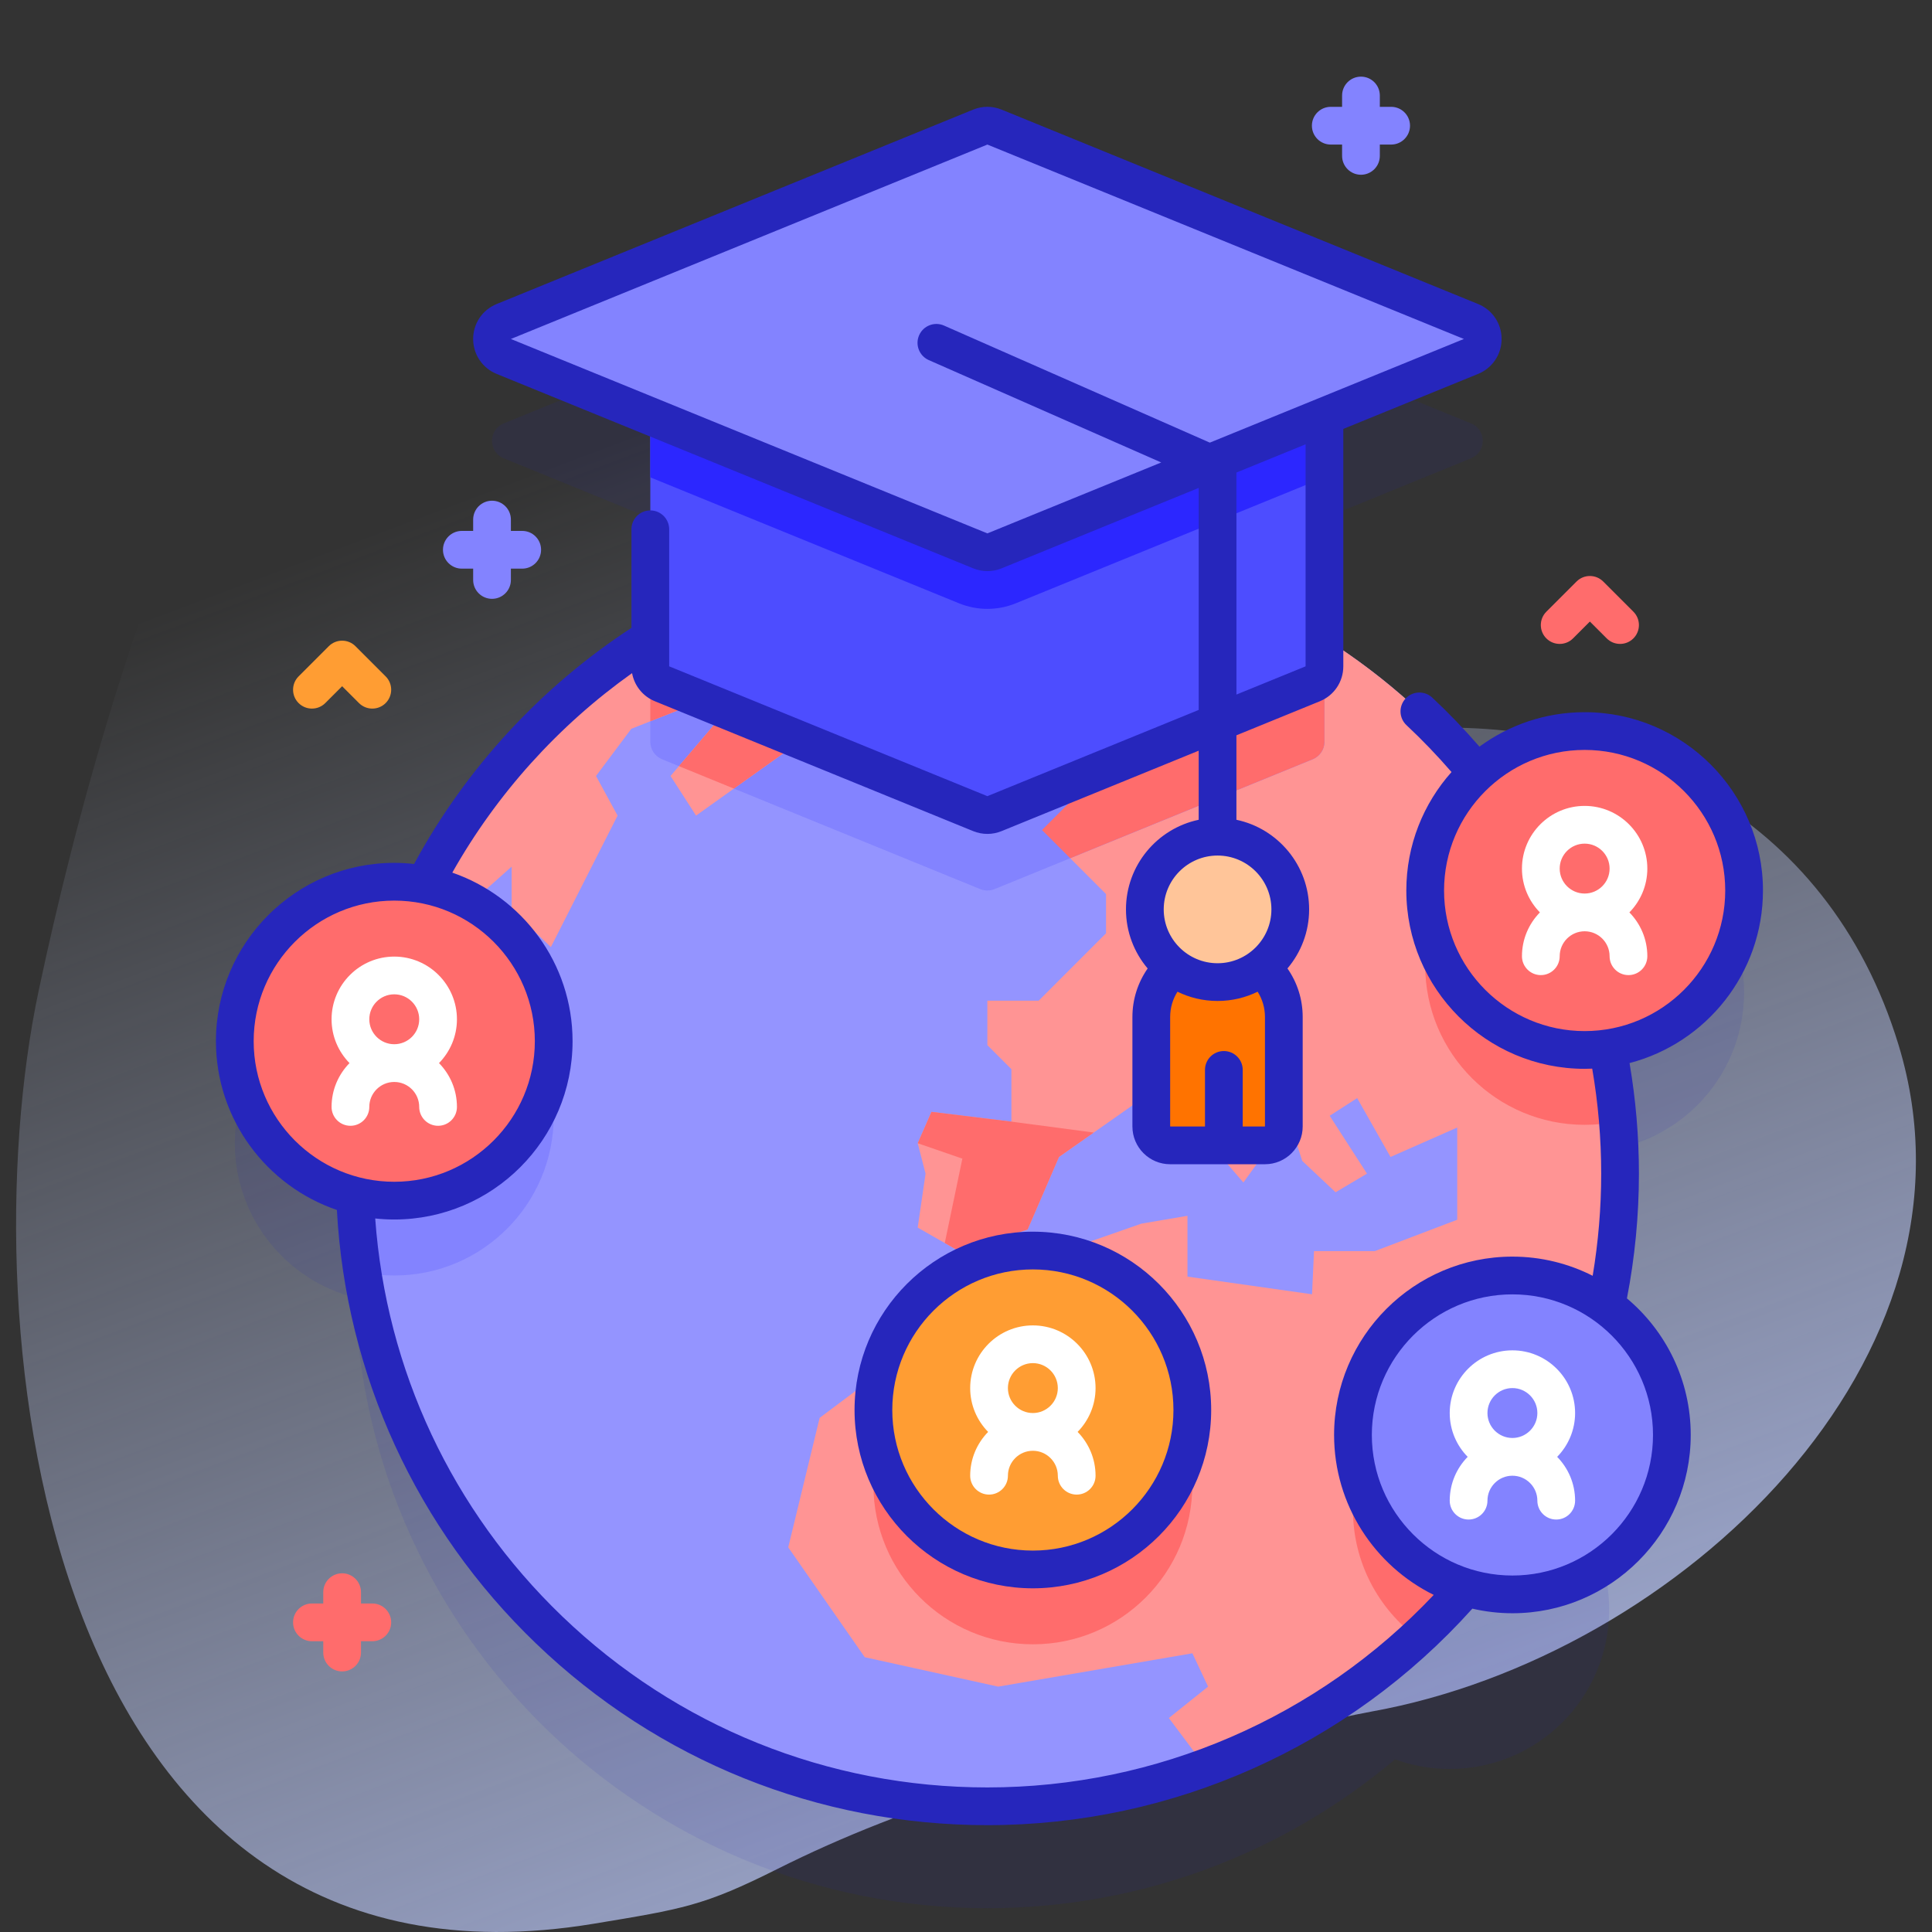
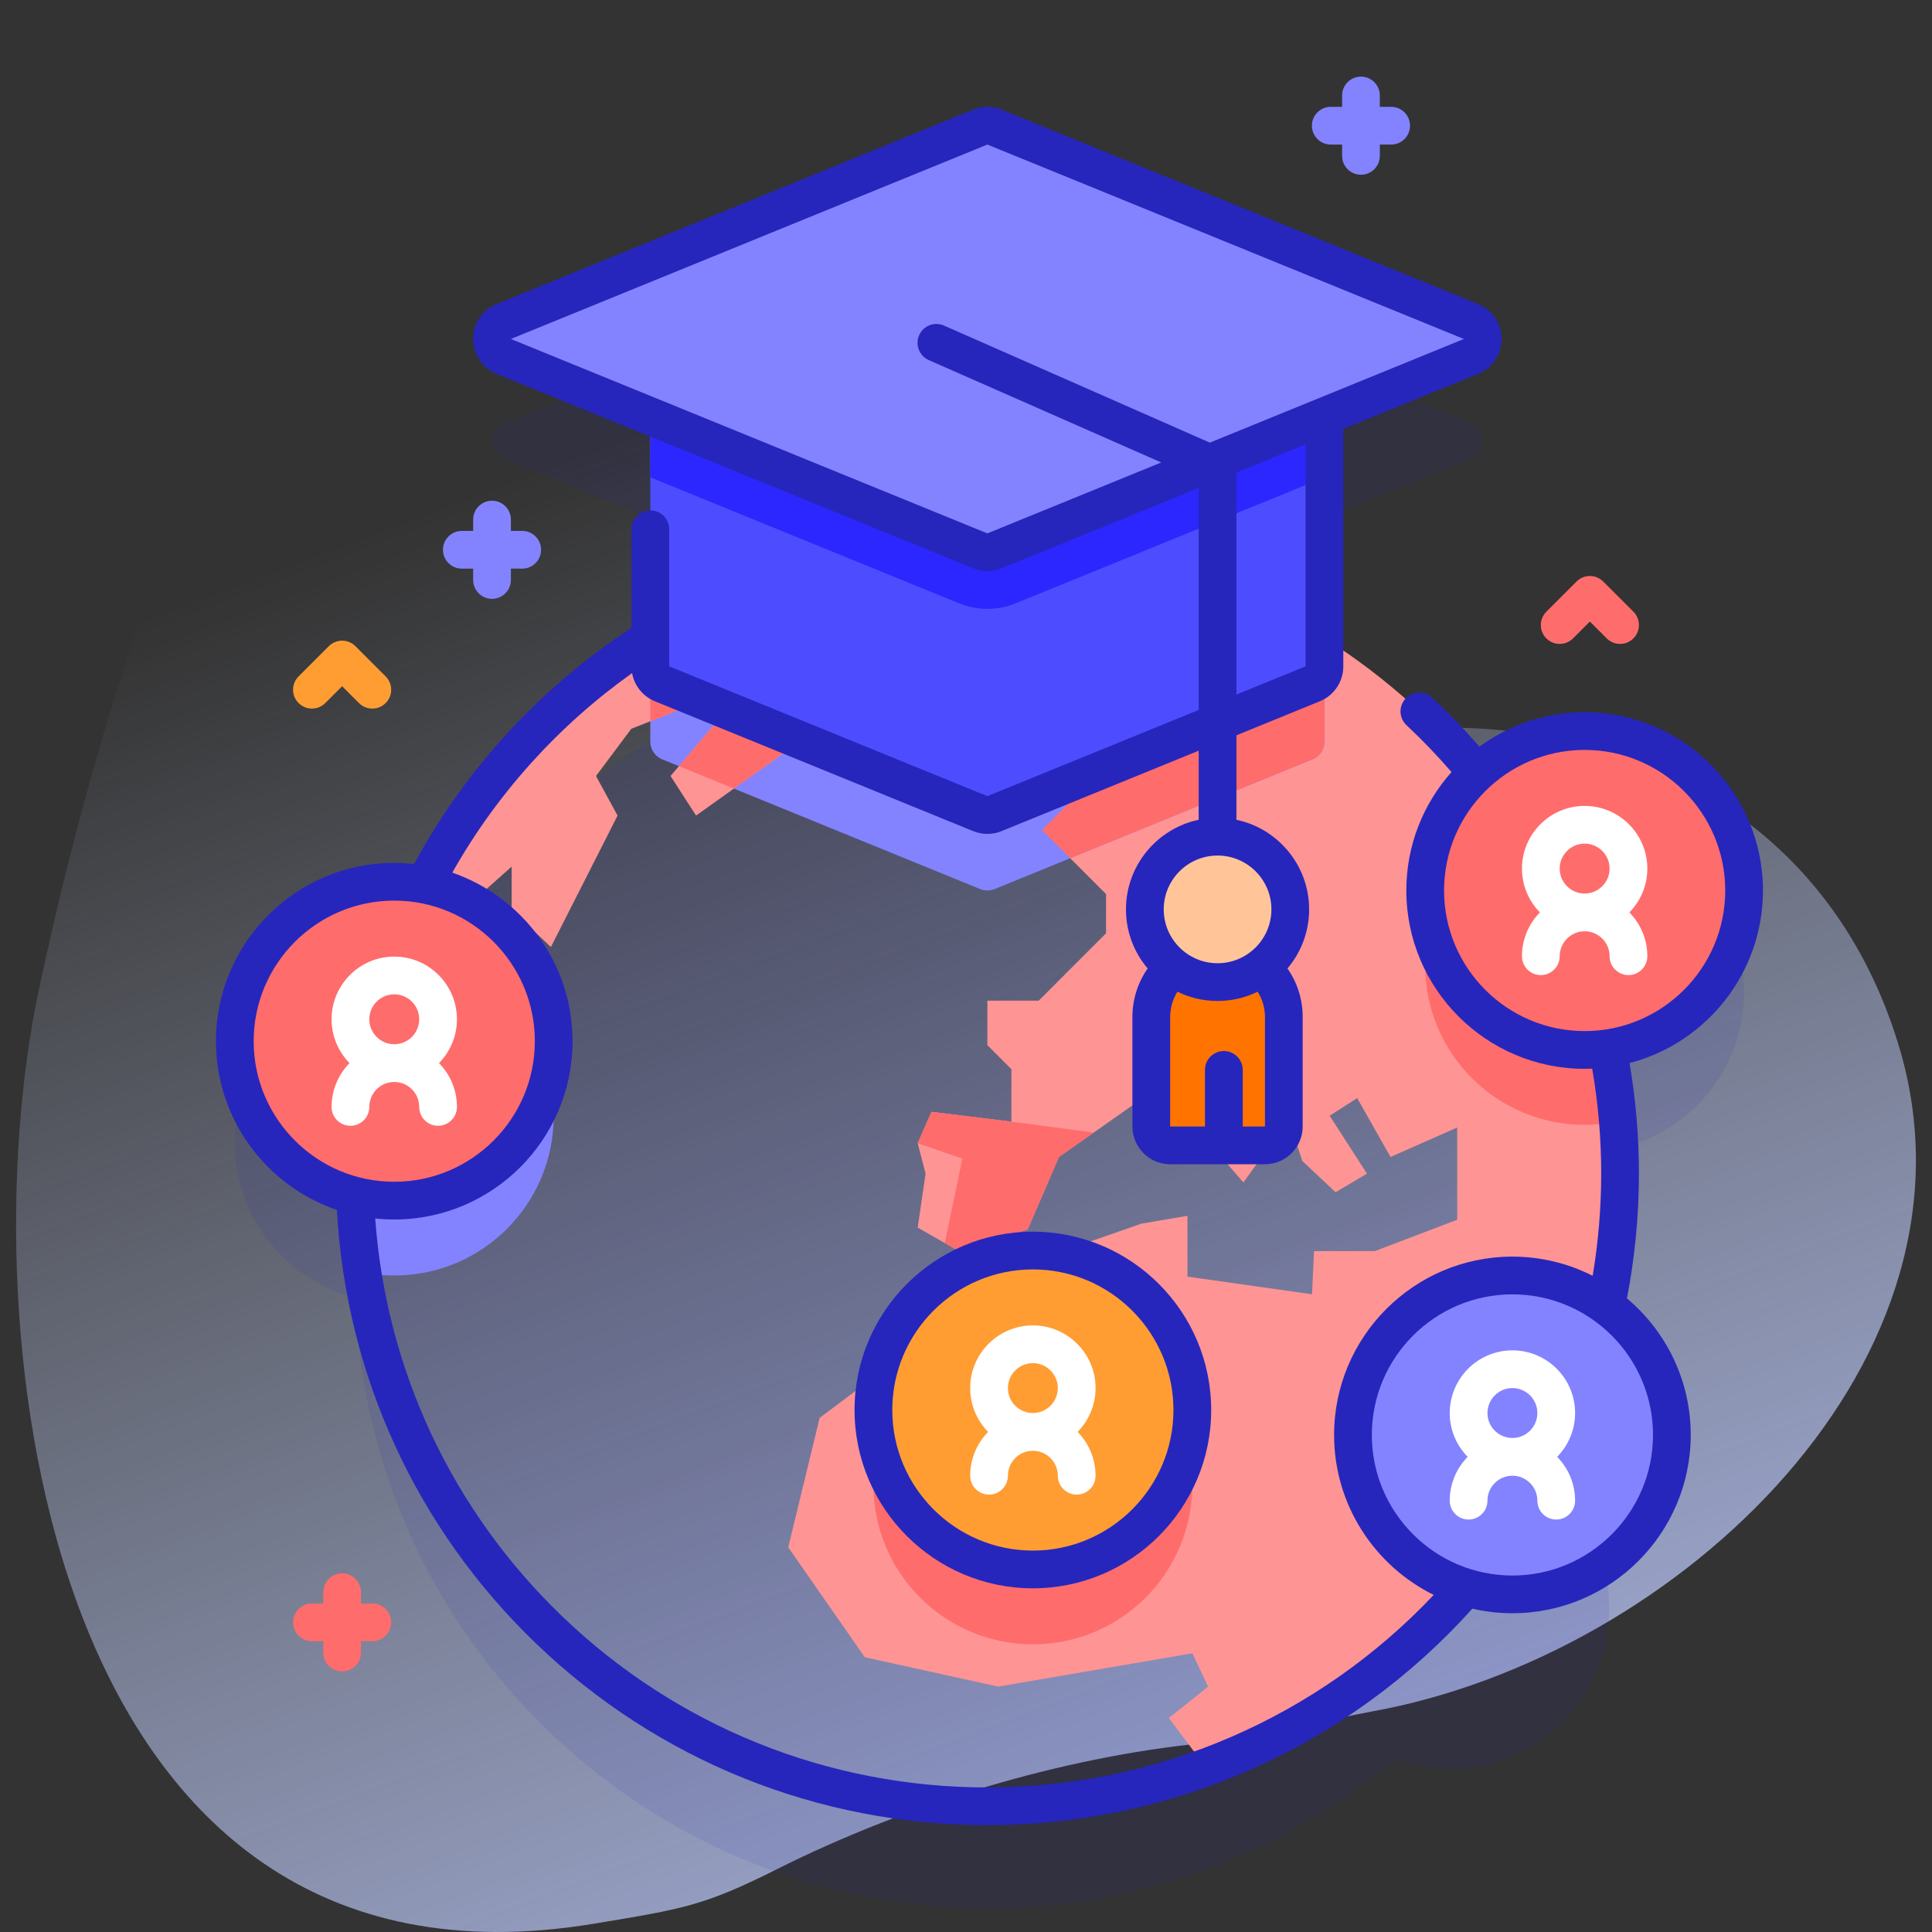
<svg xmlns="http://www.w3.org/2000/svg" id="Capa_1" enable-background="new 0 0 512 512" height="512" viewBox="0 0 512 512" width="512">
  <rect x="0" y="0" width="512" height="512" fill="#333333" stroke="none" />
  <linearGradient id="SVGID_1_" gradientTransform="matrix(0 -1 -1 0 494.4 -5322.99)" gradientUnits="userSpaceOnUse" x1="-5436.015" x2="-5940.544" y1="322.121" y2="131.932">
    <stop offset="0" stop-color="#d2deff" stop-opacity="0" />
    <stop offset="1" stop-color="#b7c5ff" />
  </linearGradient>
  <g>
    <g>
      <g>
        <path d="m180.252.001c-100.63.534-151.151 173.599-170.006 262.559-18.855 88.961.847 271.458 147.096 247.249 23.64-3.913 29.158-4.715 48.645-14.497 34.685-17.411 75.734-29.661 112.83-33.359 15.211-1.516 34.445-6.538 44.624-8.368 81.626-14.679 164.928-93.76 139.709-176.622-18.939-62.228-74.428-87.278-129.998-83.834-30.518 1.891-62.997-16.011-69.51-35.788-21.214-64.417-45.612-157.752-123.39-157.34z" fill="url(#SVGID_1_)" />
      </g>
      <g>
        <path d="m462.203 262.993c0-23.337-18.919-42.256-42.256-42.256-11.001 0-21.018 4.207-28.537 11.096-29.199-35.63-72.779-59.021-121.88-61.288l120.301-49.084c4.148-1.693 4.148-7.567 0-9.259l-126.275-51.521c-1.211-.494-2.567-.494-3.778 0l-126.275 51.521c-4.148 1.692-4.148 7.566 0 9.259l120.301 49.084c-61.664 2.847-114.623 39.006-141.317 90.891-2.593-.498-5.268-.768-8.006-.768-23.338 0-42.256 18.919-42.256 42.256 0 19.76 13.564 36.348 31.889 40.97 3.096 89.879 76.92 161.794 167.553 161.794 41.16 0 78.848-14.84 108.027-39.45 4.522 1.652 9.405 2.554 14.498 2.554 23.338 0 42.256-18.919 42.256-42.256 0-9.889-3.406-18.976-9.096-26.175 7.724-19.272 11.981-40.307 11.981-62.339 0-11.373-1.136-22.48-3.294-33.217 20.45-2.953 36.164-20.544 36.164-41.812z" fill="#2626bc" opacity=".1" />
        <g>
          <path d="m138.392 140.696h-3v-3c0-2.761-2.239-5-5-5s-5 2.239-5 5v3h-3c-2.761 0-5 2.239-5 5s2.239 5 5 5h3v3c0 2.761 2.239 5 5 5s5-2.239 5-5v-3h3c2.761 0 5-2.239 5-5s-2.239-5-5-5z" fill="#8383ff" />
          <path d="m98.667 424.943h-3v-3c0-2.761-2.239-5-5-5s-5 2.239-5 5v3h-3c-2.761 0-5 2.239-5 5s2.239 5 5 5h3v3c0 2.761 2.239 5 5 5s5-2.239 5-5v-3h3c2.761 0 5-2.239 5-5s-2.239-5-5-5z" fill="#ff6c6c" />
          <path d="m368.668 28.311h-3v-3c0-2.761-2.239-5-5-5s-5 2.239-5 5v3h-3c-2.761 0-5 2.239-5 5s2.239 5 5 5h3v3c0 2.761 2.239 5 5 5s5-2.239 5-5v-3h3c2.761 0 5-2.239 5-5s-2.24-5-5-5z" fill="#8383ff" />
          <path d="m429.333 170.645c-1.28 0-2.559-.488-3.536-1.464l-4.464-4.464-4.464 4.464c-1.953 1.952-5.118 1.952-7.071 0-1.953-1.953-1.953-5.119 0-7.071l8-8c1.953-1.952 5.118-1.952 7.071 0l8 8c1.953 1.953 1.953 5.119 0 7.071-.976.976-2.256 1.464-3.536 1.464z" fill="#ff6c6c" />
          <path d="m98.667 187.785c-1.28 0-2.559-.488-3.536-1.464l-4.464-4.464-4.464 4.464c-1.953 1.952-5.118 1.952-7.071 0-1.953-1.953-1.953-5.119 0-7.071l8-8c1.953-1.952 5.118-1.952 7.071 0l8 8c1.953 1.953 1.953 5.119 0 7.071-.977.976-2.257 1.464-3.536 1.464z" fill="#ff9d33" />
          <g>
            <g>
-               <circle cx="261.667" cy="311.023" fill="#9494ff" r="167.667" />
              <path d="m429.333 311.023c0 72.237-45.683 133.798-109.732 157.388l-9.842-13.117 10.395-8.321-4.157-8.836-51.47 8.836-35.358-7.798-20.276-29.112 8.321-34.313 20.798-15.597v-11.44l15.074-11.955 16.634-1.037 32.753-11.44 12.22-2.082v16.119l33.011 4.679.522-11.44h16.119l21.836-8.313v-24.44l-17.679 7.798-8.836-15.597-7.284 4.679 9.881 15.34-8.321 4.936-8.836-8.313-4.679-14.56-20.798-14.037-5.194 5.716 21.836 19.239-6.761 9.358-9.881-11.44-14.552-12.478-15.238 10.7-9.202 6.457-8.313 19.239-18.202 5.716-3.751-2.145-7.167-4.094 2.082-14.295-2.082-8.056 3.642-8.321 21.188 2.597v-13.905l-6.371-6.371v-11.783h13.608l17.843-17.851v-10.395l-16.977-16.977 8.079-8.079v-16.08l12.017-12.025h23.918l9.358 9.358v-18.585l-10.395-12.478h-9.358l-20.019-16.377c79.237 13.359 139.596 82.298 139.596 165.328z" fill="#ff9494" />
              <circle cx="273.72" cy="393.501" fill="#ff6c6c" r="42.256" />
              <path d="m146.74 295.76c0 23.34-18.92 42.26-42.26 42.26-2.89 0-5.72-.29-8.45-.85-1.34-8.52-2.03-17.25-2.03-26.15 0-20.2 3.57-39.57 10.13-57.51h.35c23.34 0 42.26 18.91 42.26 42.25z" fill="#8383ff" />
              <path d="m350.997 169.115v27.47c0 2.03-1.23 3.86-3.12 4.63l-84.32 34.41c-1.21.49-2.57.49-3.78 0l-84.32-34.41c-1.89-.77-3.12-2.6-3.12-4.63v-27.47c25.86-16.32 56.49-25.76 89.33-25.76s63.47 9.44 89.33 25.76z" fill="#8383ff" />
              <g>
                <g fill="#ff6c6c">
-                   <path d="m421.1 363.03c-8.95 27.47-24.8 51.81-45.5 70.99-10.35-7.7-17.05-20.02-17.05-33.91 0-23.34 18.92-42.26 42.26-42.26 7.361 0 14.27 1.88 20.29 5.18z" />
                  <path d="m428.77 297.17c-2.85.6-5.8.92-8.82.92-23.34 0-42.26-18.92-42.26-42.26 0-16.59 9.56-30.95 23.47-37.86 15.39 23.02 25.22 50.05 27.61 79.2z" />
                  <path d="m350.997 169.115v27.47c0 2.03-1.23 3.86-3.12 4.63l-64.26 26.22-7.48-7.47 8.08-8.08v-16.08l12.02-12.03h23.92l9.36 9.36v-18.59l-10.4-12.47h-9.36l-20.02-16.38c22.21 3.74 42.94 11.85 61.26 23.42z" />
                </g>
                <path d="m256.73 164.669-11.963 12.478-5.716 15.987h-22.358l-32.231 23.005-6.761-10.497 23.395-27.451-7.798-.522-10.208 9.226-15.784 6.239-9.358 12.509 5.716 10.497-17.671 34.836-10.403-9.881v-11.433l-23.91 21.313-7.198 1.567c18.989-51.025 62.122-90.306 115.503-103.961l2.948 3.611 26.515 4.164z" fill="#ff9494" />
                <path d="m249.447 156.355 7.28 8.31-11.96 12.48-5.72 15.99h-22.35l-22.21 15.85-14.57-5.95 21.18-24.84-7.8-.53-10.21 9.23-10.75 4.25v-22.03c14.53-9.17 30.57-16.16 47.65-20.53l2.95 3.61z" fill="#ff6c6c" />
              </g>
              <path d="m289.842 300.144-9.202 6.457-8.313 19.239-18.201 5.716-3.751-2.145 4.663-22.358-11.83-4.086 3.642-8.321 21.188 2.597z" fill="#ff6c6c" />
            </g>
            <g>
              <path d="m350.997 99.296v77.29c0 2.03-1.23 3.86-3.12 4.63l-84.32 34.41c-1.21.49-2.57.49-3.78 0l-84.32-34.41c-1.89-.77-3.12-2.6-3.12-4.63v-77.29z" fill="#4d4dff" />
              <path d="m350.997 99.296v27.21l-81.77 33.36c-2.41.99-4.96 1.49-7.56 1.49s-5.15-.5-7.56-1.49l-81.77-33.36v-27.21z" fill="#2c27ff" />
              <path d="m259.778 33.681-126.275 51.521c-4.148 1.692-4.148 7.566 0 9.259l126.275 51.521c1.211.494 2.567.494 3.778 0l126.275-51.521c4.148-1.692 4.148-7.566 0-9.259l-126.275-51.521c-1.211-.494-2.567-.494-3.778 0z" fill="#8383ff" />
              <path d="m335.228 303.536h-25.123c-2.761 0-5-2.239-5-5v-29.029c0-9.699 7.863-17.562 17.562-17.562s17.562 7.863 17.562 17.562v29.029c-.001 2.762-2.239 5-5.001 5z" fill="#ff7300" />
              <circle cx="322.667" cy="240.998" fill="#ffc599" r="19.269" />
            </g>
          </g>
        </g>
        <g>
          <circle cx="104.481" cy="275.925" fill="#ff6c6c" r="42.256" />
          <path d="m121.094 270.119c0-9.161-7.453-16.613-16.613-16.613s-16.613 7.453-16.613 16.613c0 4.518 1.818 8.615 4.755 11.613-2.936 2.998-4.755 7.095-4.755 11.613 0 2.761 2.238 5 5 5s5-2.239 5-5c0-3.646 2.967-6.613 6.613-6.613s6.613 2.967 6.613 6.613c0 2.761 2.238 5 5 5s5-2.239 5-5c0-4.518-1.818-8.615-4.755-11.613 2.937-2.998 4.755-7.095 4.755-11.613zm-16.613-6.614c3.646 0 6.613 2.967 6.613 6.613s-2.967 6.613-6.613 6.613-6.613-2.967-6.613-6.613 2.967-6.613 6.613-6.613z" fill="#fff" />
        </g>
        <g>
          <circle cx="400.805" cy="380.274" fill="#8383ff" r="42.256" />
          <path d="m417.418 374.468c0-9.161-7.453-16.613-16.613-16.613s-16.613 7.453-16.613 16.613c0 4.518 1.818 8.615 4.755 11.613-2.936 2.998-4.755 7.095-4.755 11.613 0 2.761 2.238 5 5 5s5-2.239 5-5c0-3.646 2.967-6.613 6.613-6.613s6.613 2.967 6.613 6.613c0 2.761 2.238 5 5 5s5-2.239 5-5c0-4.518-1.818-8.615-4.755-11.613 2.937-2.998 4.755-7.095 4.755-11.613zm-16.613-6.614c3.646 0 6.613 2.967 6.613 6.613s-2.967 6.613-6.613 6.613-6.613-2.967-6.613-6.613 2.967-6.613 6.613-6.613z" fill="#fff" />
        </g>
        <g>
          <circle cx="273.72" cy="373.664" fill="#ff9d33" r="42.256" />
          <path d="m290.334 367.858c0-9.161-7.453-16.613-16.613-16.613s-16.613 7.453-16.613 16.613c0 4.518 1.818 8.615 4.755 11.613-2.936 2.998-4.755 7.095-4.755 11.613 0 2.761 2.238 5 5 5s5-2.239 5-5c0-3.646 2.967-6.613 6.613-6.613s6.613 2.967 6.613 6.613c0 2.761 2.238 5 5 5s5-2.239 5-5c0-4.518-1.818-8.615-4.755-11.613 2.936-2.998 4.755-7.095 4.755-11.613zm-16.614-6.614c3.646 0 6.613 2.967 6.613 6.613s-2.967 6.613-6.613 6.613-6.613-2.967-6.613-6.613 2.967-6.613 6.613-6.613z" fill="#fff" />
        </g>
        <g>
          <circle cx="419.947" cy="235.993" fill="#ff6c6c" r="42.256" />
          <g fill="#2626bc">
            <path d="m273.72 326.408c-26.057 0-47.256 21.199-47.256 47.256s21.199 47.256 47.256 47.256 47.256-21.199 47.256-47.256-21.199-47.256-47.256-47.256zm0 84.513c-20.543 0-37.256-16.713-37.256-37.256s16.713-37.256 37.256-37.256 37.256 16.713 37.256 37.256c.001 20.543-16.712 37.256-37.256 37.256z" />
            <path d="m467.203 235.993c0-26.057-21.199-47.256-47.256-47.256-10.419 0-20.057 3.397-27.878 9.131-3.94-4.536-8.124-8.9-12.502-12.993-2.016-1.886-5.181-1.78-7.067.238-1.886 2.017-1.78 5.181.238 7.067 4.181 3.91 8.173 8.082 11.93 12.418-7.443 8.354-11.977 19.353-11.977 31.395 0 26.057 21.199 47.256 47.256 47.256.673 0 1.34-.023 2.006-.051 1.574 9.138 2.38 18.484 2.38 27.825 0 9.089-.766 18.169-2.256 27.074-6.399-3.241-13.623-5.079-21.272-5.079-26.057 0-47.256 21.199-47.256 47.256 0 18.575 10.777 34.674 26.403 42.392-30.694 32.505-73.406 51.023-118.286 51.023-42.24 0-82.269-16.116-112.712-45.379-29.162-28.032-46.625-65.3-49.518-105.401 1.658.177 3.34.272 5.045.272 26.057 0 47.256-21.199 47.256-47.256 0-20.67-13.346-38.271-31.869-44.67 11.772-20.878 28.09-38.963 47.64-52.868.602 3.324 2.842 6.148 6.054 7.458l84.326 34.406c1.218.497 2.498.746 3.778.746s2.56-.249 3.777-.746l52.222-21.307v18.306c-10.991 2.311-19.269 12.08-19.269 23.748 0 5.964 2.167 11.43 5.749 15.66-2.612 3.753-4.042 8.2-4.042 12.85v29.029c0 5.514 4.486 10 10 10h25.124c5.514 0 10-4.486 10-10v-29.029c0-4.667-1.422-9.108-4.036-12.857 3.579-4.229 5.743-9.691 5.743-15.652 0-11.668-8.278-21.437-19.269-23.748v-22.386l22.104-9.019c3.78-1.542 6.222-5.176 6.222-9.259v-62.919l35.727-14.577c3.78-1.542 6.222-5.177 6.222-9.26 0-4.082-2.443-7.716-6.223-9.258l-126.272-51.521c-2.437-.994-5.12-.994-7.556 0l-126.275 51.521c-3.78 1.542-6.222 5.176-6.222 9.258 0 4.083 2.442 7.717 6.222 9.26l126.275 51.521c1.218.497 2.498.746 3.778.746s2.56-.249 3.777-.746l52.222-21.307v58.839l-56 22.848-84.326-34.406v-36.319c0-2.761-2.239-5-5-5s-5 2.239-5 5v26.124c-24.088 15.741-43.938 37.32-57.608 62.577-1.725-.192-3.476-.299-5.252-.299-26.057 0-47.256 21.199-47.256 47.256 0 20.738 13.434 38.386 32.052 44.732 2.404 43.7 21.073 84.415 52.748 114.862 32.315 31.063 74.805 48.169 119.642 48.169 49.102 0 95.76-20.88 128.521-57.377 3.416.788 6.966 1.218 10.618 1.218 26.057 0 47.256-21.199 47.256-47.256 0-14.511-6.58-27.509-16.906-36.185 2.101-10.832 3.178-21.944 3.178-33.067 0-9.83-.842-19.669-2.486-29.294 20.315-5.288 35.356-23.787 35.356-45.734zm-131.974 62.543h-5.895v-15c0-2.761-2.239-5-5-5s-5 2.239-5 5v15h-9.229v-29.029c0-2.4.679-4.707 1.935-6.695 3.211 1.571 6.817 2.455 10.626 2.455 3.807 0 7.412-.884 10.622-2.453 1.257 1.986 1.94 4.285 1.94 6.693v29.029zm1.707-57.538c0 7.868-6.401 14.269-14.269 14.269s-14.269-6.401-14.269-14.269 6.401-14.269 14.269-14.269 14.269 6.401 14.269 14.269zm-75.269-99.645-126.276-51.521 126.275-51.521 126.275 51.521-67.327 27.47-70.443-31.025c-2.526-1.114-5.478.032-6.591 2.561-1.113 2.527.033 5.478 2.561 6.591l61.594 27.128zm66-16.128 18.326-7.477v58.839l-18.327 7.477v-58.839zm-260.442 150.7c0-20.543 16.713-37.256 37.256-37.256s37.256 16.713 37.256 37.256-16.713 37.256-37.256 37.256-37.256-16.712-37.256-37.256zm370.837 104.349c0 20.543-16.713 37.256-37.256 37.256s-37.256-16.713-37.256-37.256 16.713-37.256 37.256-37.256 37.256 16.713 37.256 37.256zm-18.115-107.025c-20.543 0-37.256-16.713-37.256-37.256s16.713-37.256 37.256-37.256 37.256 16.713 37.256 37.256-16.713 37.256-37.256 37.256z" />
          </g>
          <path d="m436.56 230.186c0-9.161-7.453-16.613-16.613-16.613s-16.613 7.453-16.613 16.613c0 4.518 1.818 8.615 4.755 11.613-2.936 2.998-4.755 7.095-4.755 11.613 0 2.761 2.238 5 5 5s5-2.239 5-5c0-3.646 2.967-6.613 6.613-6.613s6.613 2.967 6.613 6.613c0 2.761 2.238 5 5 5s5-2.239 5-5c0-4.518-1.818-8.615-4.755-11.613 2.937-2.998 4.755-7.095 4.755-11.613zm-16.613-6.613c3.646 0 6.613 2.967 6.613 6.613s-2.967 6.613-6.613 6.613-6.613-2.967-6.613-6.613 2.966-6.613 6.613-6.613z" fill="#fff" />
        </g>
      </g>
    </g>
  </g>
</svg>